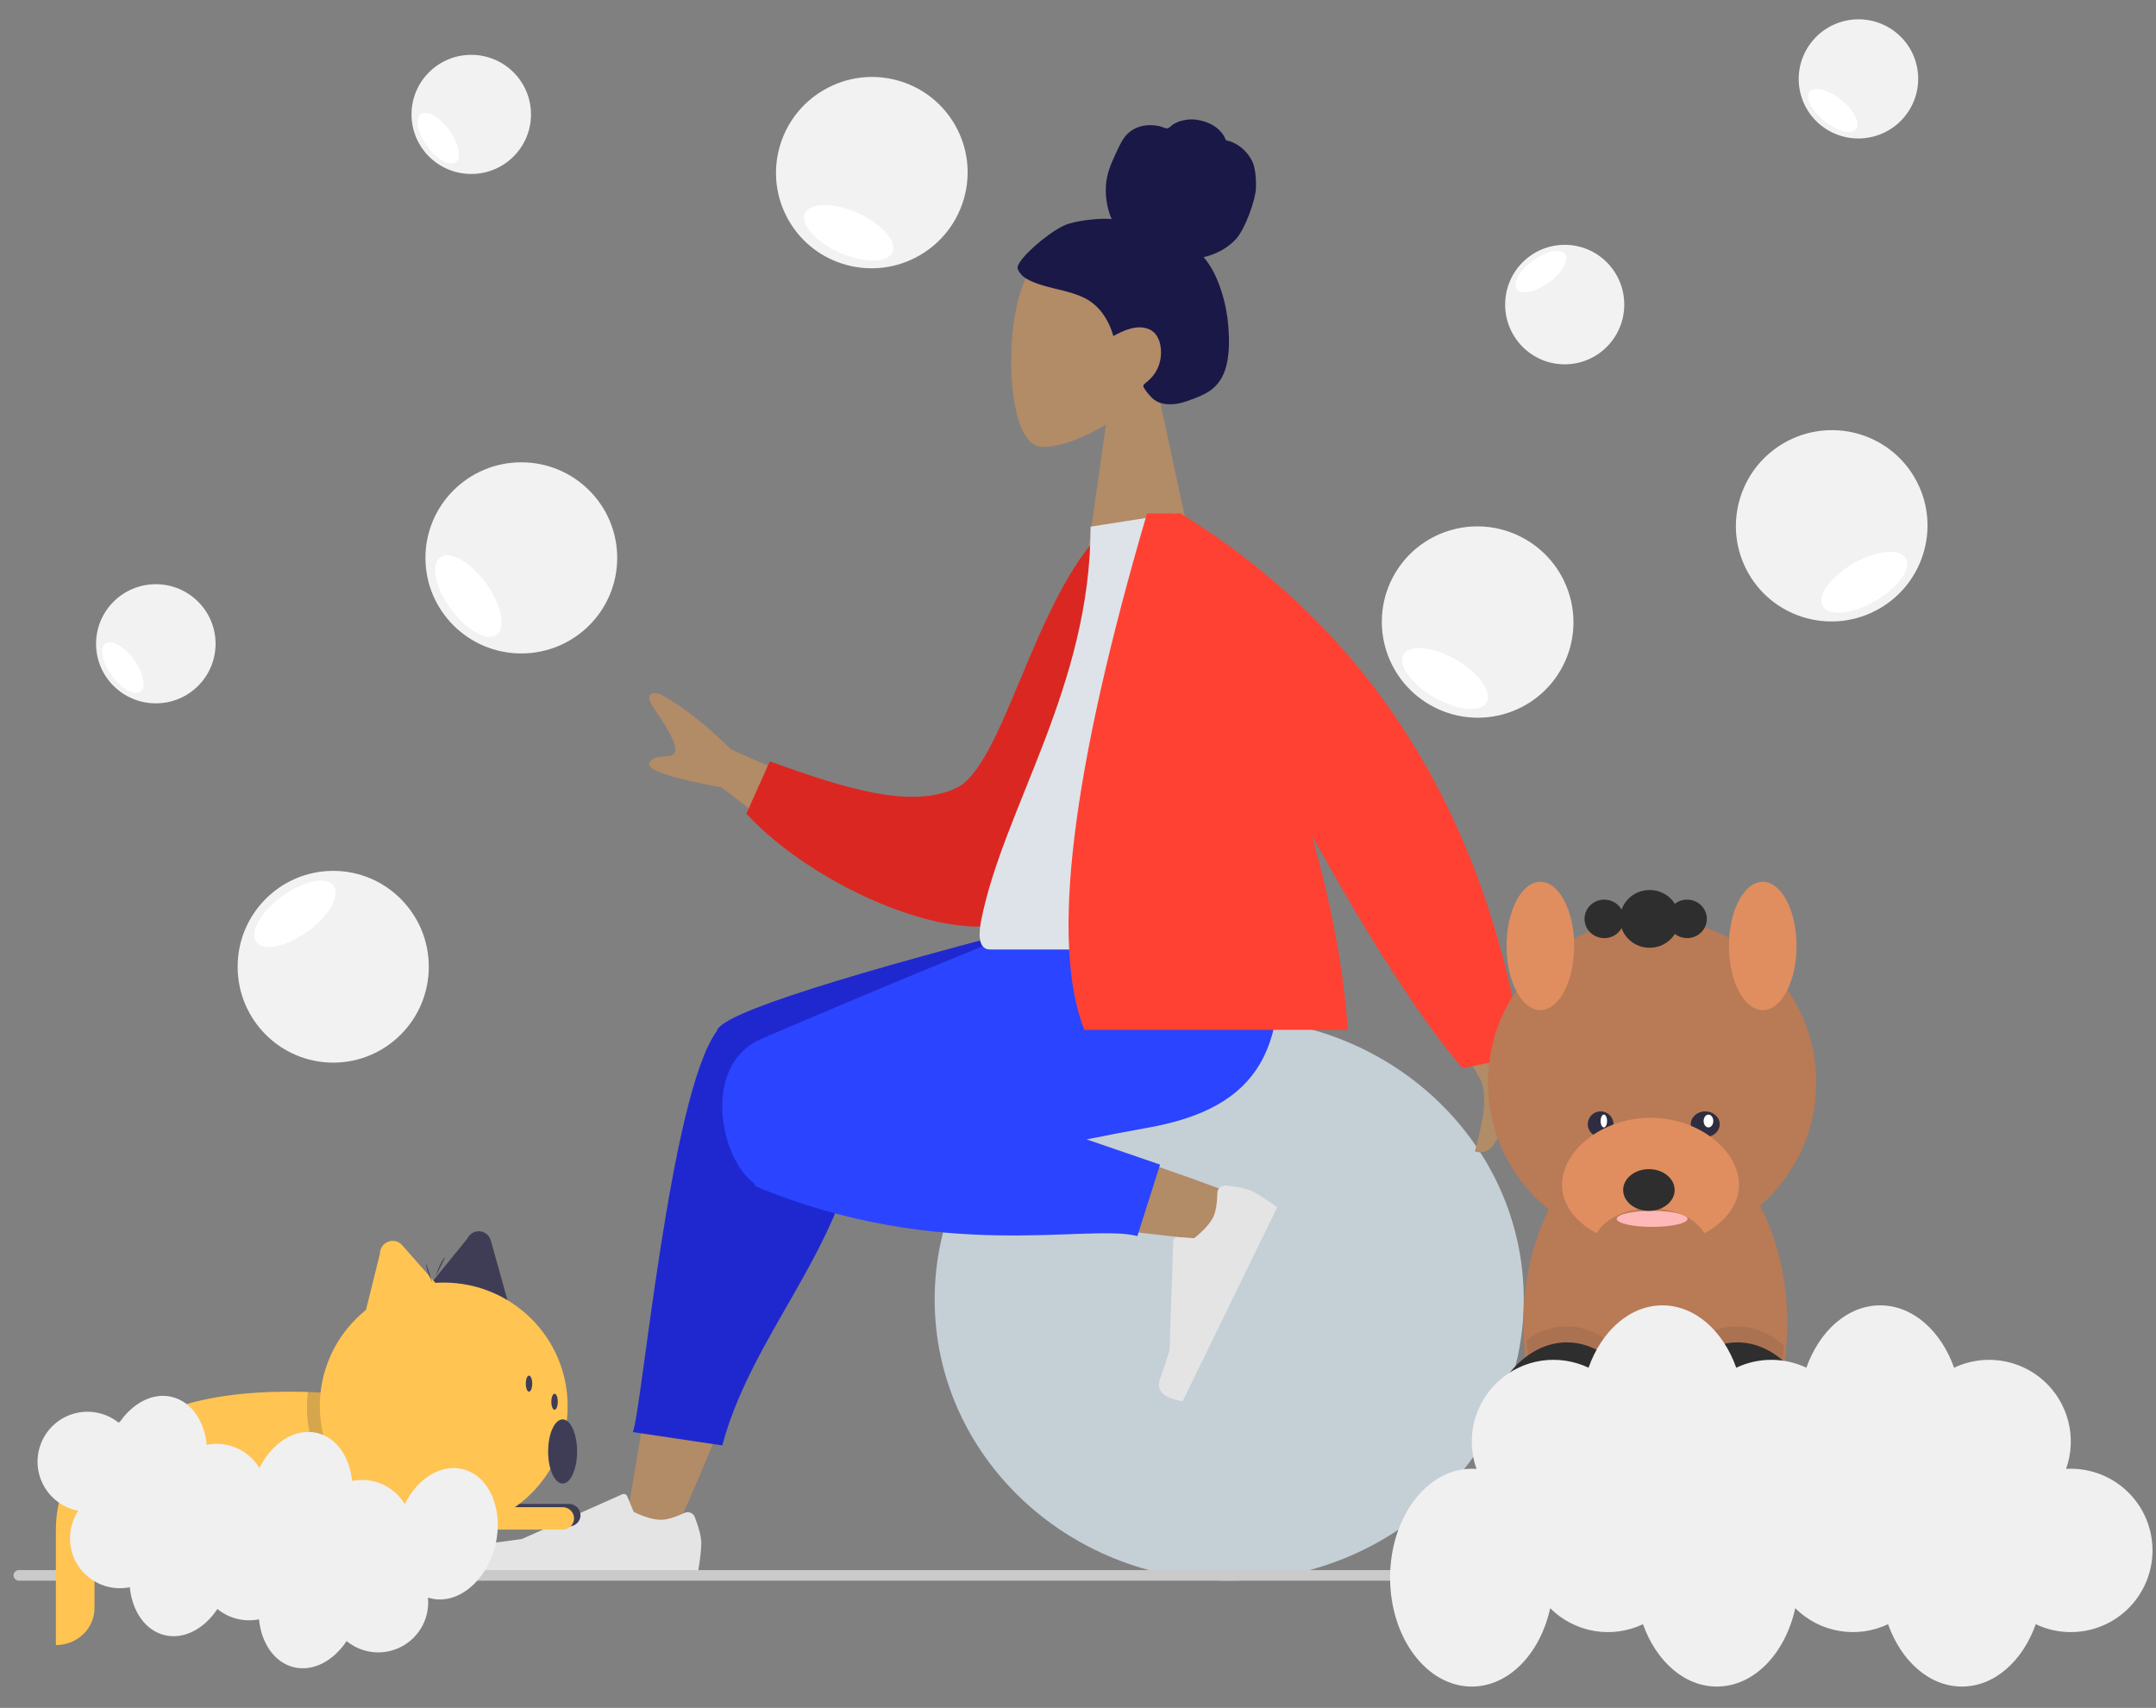
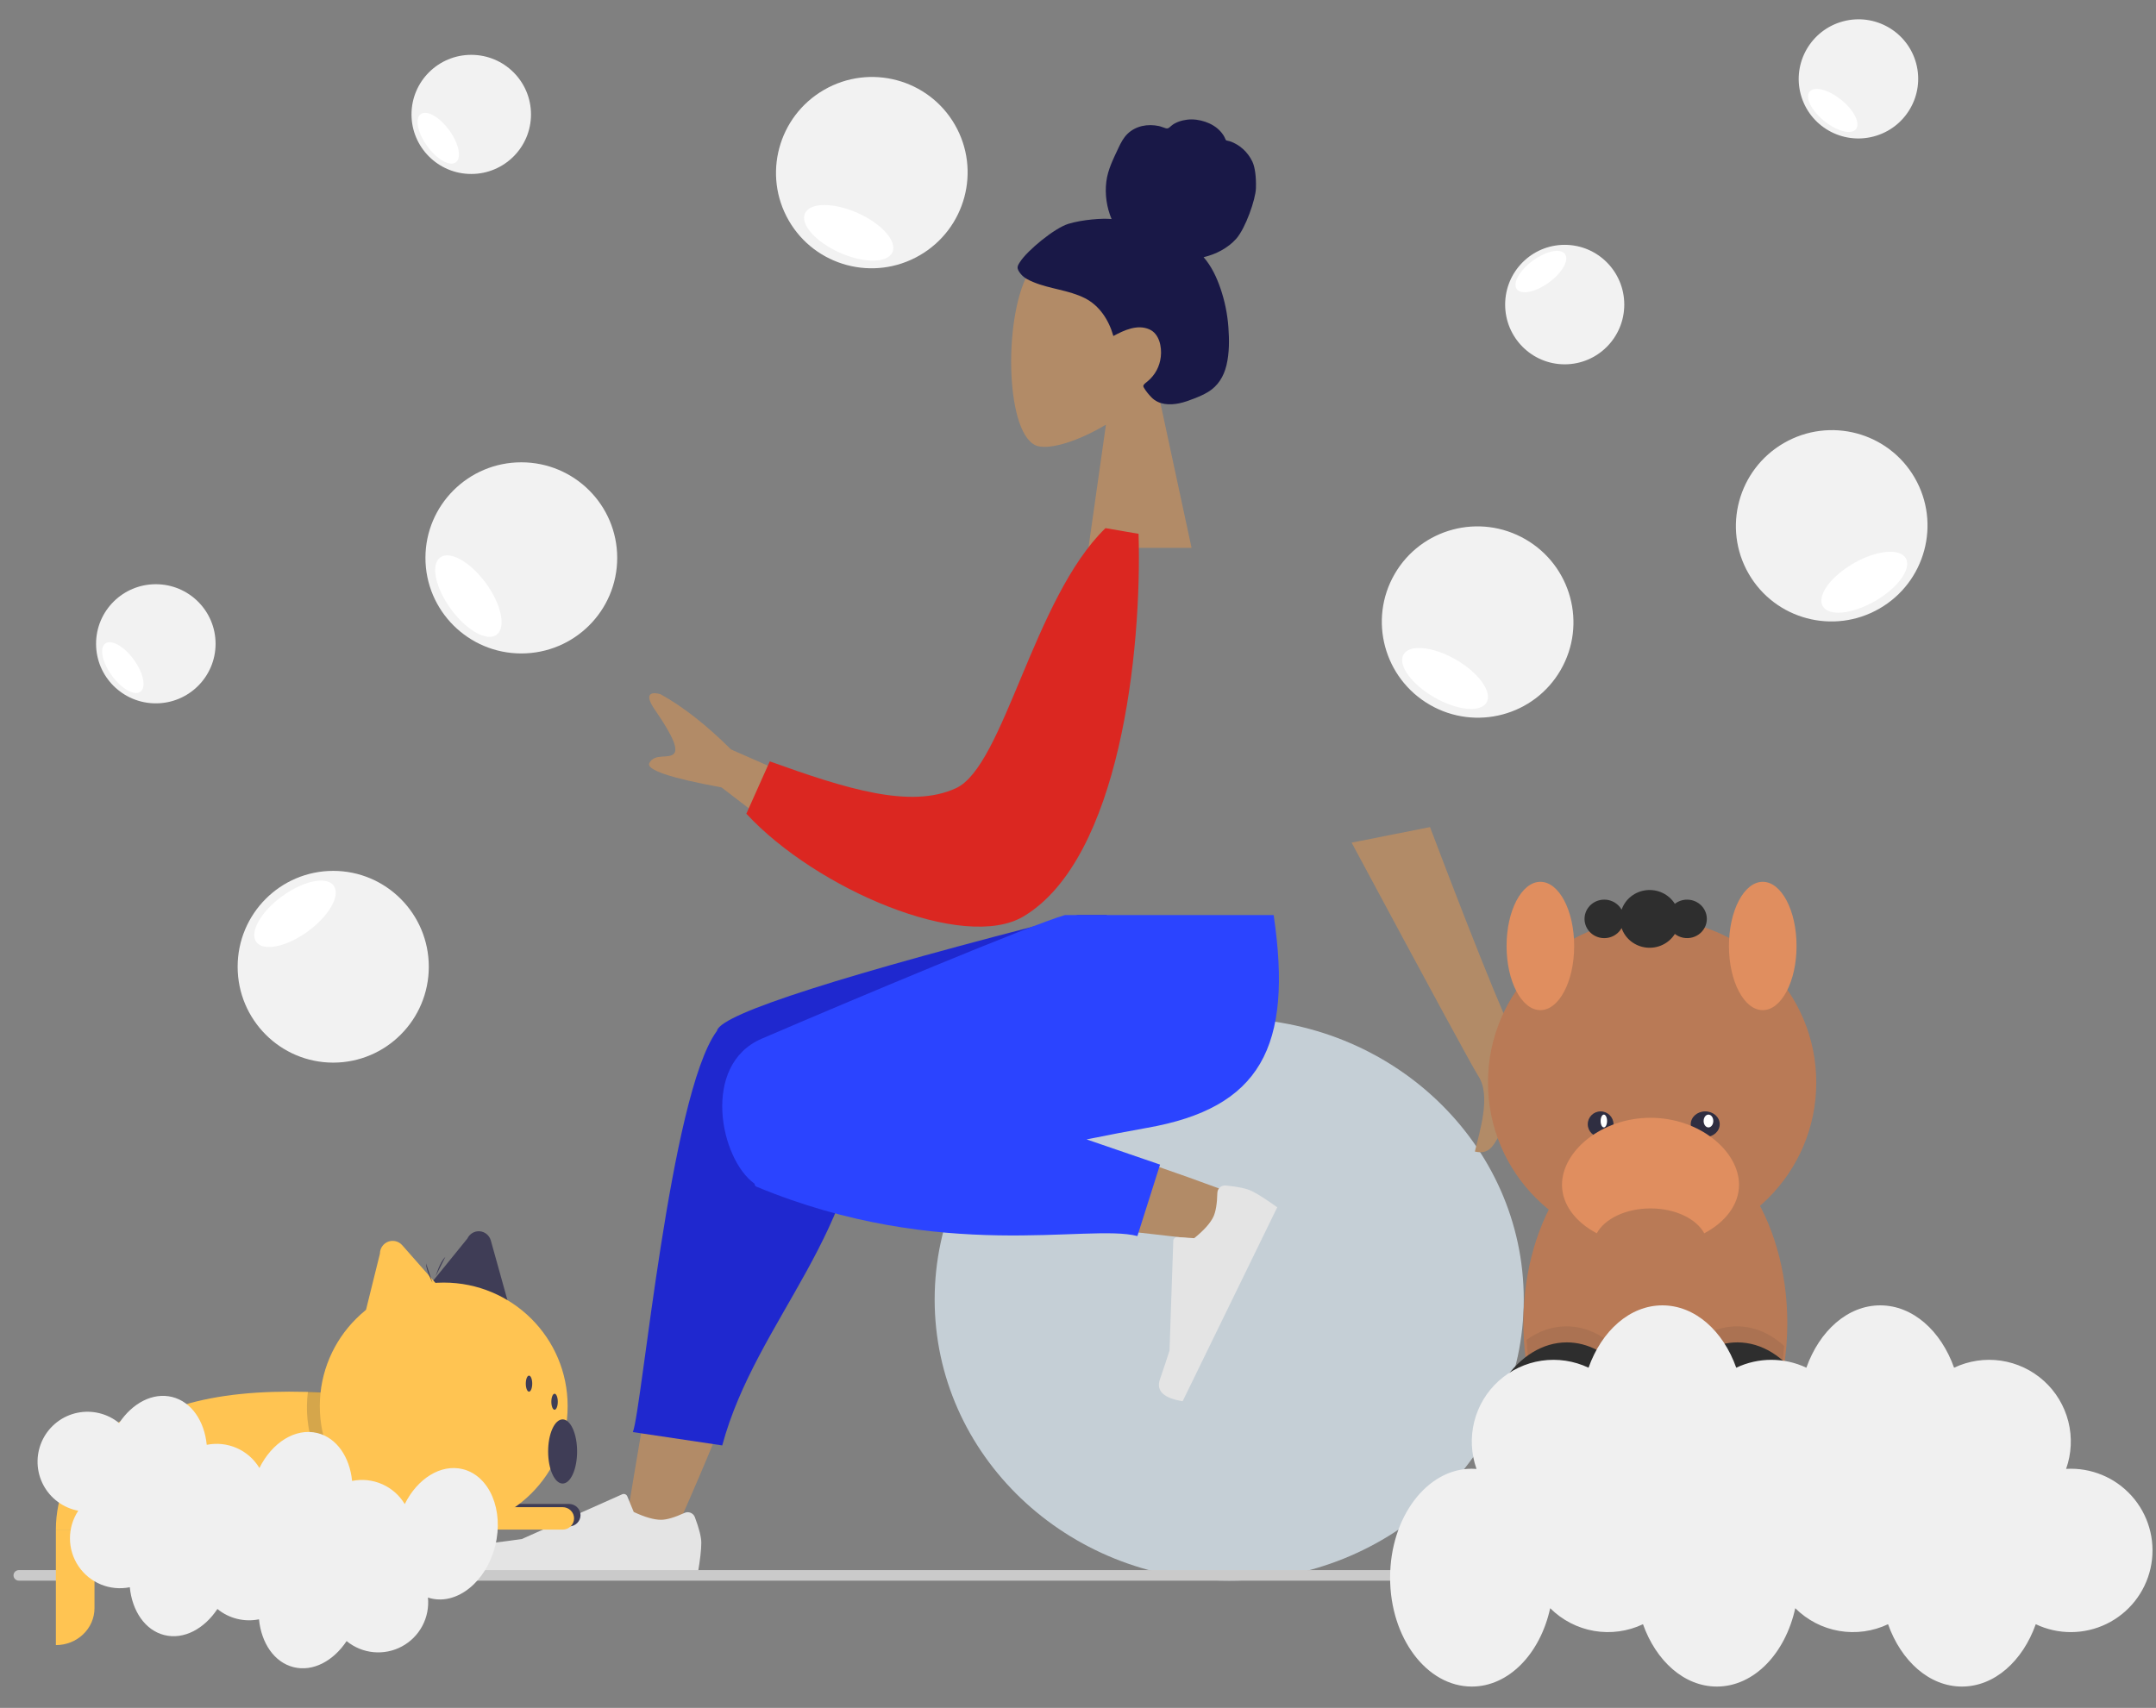
<svg xmlns="http://www.w3.org/2000/svg" width="183" height="145" viewBox="0 0 183 145" fill="none">
  <rect x="0" y="0" width="183" height="145" fill="#808080" stroke="none" />
  <g clip-path="url(#clip0_2219_964)">
    <path fill-rule="evenodd" clip-rule="evenodd" d="M98.126 32.504C99.806 30.537 100.943 28.126 100.753 25.424C100.206 17.64 89.345 19.352 87.233 23.281C85.12 27.21 85.371 37.176 88.102 37.878C89.19 38.158 91.51 37.472 93.871 36.052L92.389 46.512H101.139L98.126 32.504Z" fill="#B28B67" />
    <path fill-rule="evenodd" clip-rule="evenodd" d="M90.689 19.002C91.885 18.638 93.62 18.515 94.35 18.598C93.935 17.606 93.77 16.5 93.904 15.423C94.035 14.376 94.504 13.485 94.937 12.551C95.137 12.121 95.363 11.693 95.701 11.364C96.045 11.028 96.48 10.807 96.937 10.701C97.404 10.593 97.892 10.602 98.36 10.7C98.567 10.744 98.753 10.838 98.956 10.891C99.164 10.944 99.264 10.815 99.415 10.684C99.779 10.37 100.312 10.215 100.772 10.159C101.288 10.097 101.824 10.175 102.316 10.344C102.795 10.509 103.255 10.776 103.602 11.166C103.756 11.339 103.896 11.537 103.987 11.755C104.024 11.845 104.03 11.898 104.12 11.93C104.203 11.961 104.299 11.962 104.385 11.991C105.211 12.27 105.917 12.906 106.302 13.724C106.526 14.201 106.632 15.041 106.603 15.982C106.574 16.924 105.722 19.38 104.925 20.276C104.214 21.075 103.169 21.603 102.16 21.834C102.83 22.598 103.275 23.552 103.605 24.523C103.963 25.577 104.185 26.672 104.266 27.788C104.344 28.849 104.351 29.97 104.102 31.008C103.869 31.979 103.371 32.775 102.538 33.28C102.157 33.511 101.747 33.685 101.335 33.844C100.928 34 100.52 34.153 100.095 34.24C99.289 34.407 98.36 34.378 97.739 33.738C97.515 33.507 97.269 33.217 97.106 32.935C97.047 32.834 97.012 32.768 97.083 32.669C97.169 32.55 97.307 32.459 97.417 32.366C98.043 31.837 98.43 31.131 98.528 30.291C98.627 29.439 98.397 28.339 97.567 27.967C96.542 27.508 95.413 28.035 94.502 28.526C94.115 27.163 93.32 25.936 92.074 25.31C90.695 24.618 89.114 24.538 87.697 23.944C87.327 23.789 86.951 23.614 86.68 23.299C86.566 23.167 86.433 22.996 86.387 22.822C86.328 22.593 86.476 22.401 86.59 22.223C87.196 21.277 89.493 19.366 90.689 19.002Z" fill="#191847" />
  </g>
  <path d="M104.334 134.199C90.526 134.199 79.333 123.512 79.333 110.329C79.333 97.145 90.526 86.458 104.334 86.458C118.142 86.458 129.336 97.145 129.336 110.329C129.336 123.512 118.142 134.199 104.334 134.199Z" fill="#C5CFD6" />
  <path fill-rule="evenodd" clip-rule="evenodd" d="M57.088 130.516C61.248 121.306 64.257 113.287 65.465 109.056C67.533 101.811 69.106 95.436 69.503 93.055C70.451 87.378 62.21 87.047 61.121 89.869C59.472 94.139 56.593 108.17 53.135 129.362L57.088 130.516ZM105.345 101.613C101.528 100.104 88.161 95.381 81.714 94.045C79.861 93.661 78.066 93.305 76.377 92.982C71.36 92.024 68.76 101.078 73.593 101.774C85.628 103.507 102.691 105.296 104.151 105.497C106.197 105.778 107.744 102.561 105.345 101.613Z" fill="#B28B67" />
  <path fill-rule="evenodd" clip-rule="evenodd" d="M73.298 90.491L93.944 79.978V77.689H91.489C71.514 82.78 61.307 86.043 60.868 87.477C60.863 87.493 60.859 87.508 60.855 87.524C60.845 87.537 60.835 87.55 60.825 87.563C56.867 93.009 54.496 119.593 53.718 121.584L61.303 122.716C64.205 111.954 73.489 104.456 73.242 91.567C73.308 91.188 73.325 90.83 73.298 90.491Z" fill="#1F28CF" />
  <path fill-rule="evenodd" clip-rule="evenodd" d="M92.228 96.734C94.118 96.356 95.857 96.018 97.346 95.757C106.961 94.07 109.765 88.922 108.107 77.689H90.391C87.497 78.521 72.457 84.829 64.654 88.185C59.489 90.406 61.117 98.411 64.042 100.494C64.058 100.622 64.111 100.709 64.204 100.748C79.938 107.27 92.384 103.848 96.541 104.941L98.465 98.874L92.228 96.734Z" fill="#2B44FF" />
  <path fill-rule="evenodd" clip-rule="evenodd" d="M104.039 100.649C105.07 100.747 105.802 100.902 106.234 101.113C106.761 101.37 107.486 101.833 108.41 102.501C108.112 103.111 105.437 108.599 100.383 118.964C98.76 118.702 98.117 118.082 98.454 117.106C98.79 116.129 99.062 115.314 99.268 114.66L99.588 105.343C99.595 105.164 99.745 105.024 99.924 105.03C99.927 105.03 99.93 105.03 99.933 105.03L101.366 105.121C102.18 104.461 102.717 103.865 102.978 103.332C103.189 102.898 103.306 102.214 103.328 101.28L103.328 101.28C103.337 100.921 103.634 100.637 103.993 100.646C104.008 100.646 104.024 100.647 104.039 100.649Z" fill="#E4E4E4" />
  <path fill-rule="evenodd" clip-rule="evenodd" d="M58.981 128.808C59.344 129.778 59.526 130.504 59.526 130.986C59.526 131.571 59.428 132.426 59.233 133.549C58.554 133.549 52.45 133.549 40.92 133.549C40.444 131.976 40.719 131.126 41.744 131.001C42.769 130.875 43.621 130.762 44.299 130.661L52.811 126.865C52.975 126.792 53.167 126.866 53.24 127.03C53.241 127.033 53.242 127.035 53.244 127.038L53.791 128.366C54.74 128.809 55.511 129.03 56.105 129.03C56.587 129.03 57.253 128.835 58.102 128.446L58.102 128.446C58.428 128.296 58.814 128.44 58.963 128.766C58.97 128.78 58.976 128.794 58.981 128.808Z" fill="#E4E4E4" />
  <path fill-rule="evenodd" clip-rule="evenodd" d="M73.813 68.796L62.048 63.628C59.987 61.574 57.997 60.013 56.077 58.944C55.503 58.762 54.523 58.707 55.569 60.235C56.615 61.763 57.647 63.418 57.229 63.953C56.811 64.489 55.6 63.898 55.122 64.769C54.803 65.35 56.844 66.044 61.245 66.853L70.056 73.61L73.813 68.796ZM121.378 70.22L114.725 71.54C121.416 84.013 125.005 90.624 125.49 91.372C126.583 93.056 125.563 96.142 125.187 97.767C127.549 98.317 126.617 94.761 129.607 95.503C132.335 96.181 134.648 97.92 137.193 95.575C137.505 95.286 137.734 94.385 136.668 93.923C134.011 92.771 130.086 90.614 129.449 89.777C128.581 88.635 125.891 82.116 121.378 70.22Z" fill="#B28B67" />
  <path fill-rule="evenodd" clip-rule="evenodd" d="M96.641 45.321L93.833 44.839C87.718 50.772 85.222 65.028 81.147 66.915C77.293 68.698 71.831 66.972 65.338 64.641L63.35 69.085C69.249 75.468 81.817 80.861 86.911 77.783C95.056 72.86 96.936 55.279 96.641 45.321Z" fill="#DB2721" />
-   <path fill-rule="evenodd" clip-rule="evenodd" d="M108.881 80.612C97.623 80.612 89.342 80.612 84.038 80.612C82.903 80.612 83.117 78.973 83.281 78.145C85.175 68.597 92.568 58.305 92.568 44.713L99.734 43.589C105.661 53.123 107.71 64.863 108.881 80.612Z" fill="#DDE3E9" />
-   <path fill-rule="evenodd" clip-rule="evenodd" d="M111.358 70.945C116.422 80.082 120.679 86.661 124.129 90.68L129.336 89.66C125.982 68.853 116.268 53.496 100.195 43.589H98.902L97.358 43.589C90.925 65.523 89.151 80.137 92.037 87.433H114.4C114.046 82.094 112.912 76.449 111.358 70.945H111.358Z" fill="#FF4133" />
  <path d="M176.852 134.199H1.607C1.485 134.199 1.368 134.152 1.282 134.068C1.196 133.983 1.147 133.869 1.147 133.75C1.147 133.631 1.196 133.516 1.282 133.432C1.368 133.348 1.485 133.3 1.607 133.3H176.852C176.974 133.3 177.091 133.348 177.177 133.432C177.263 133.516 177.312 133.631 177.312 133.75C177.312 133.869 177.263 133.983 177.177 134.068C177.091 134.152 176.974 134.199 176.852 134.199Z" fill="#CACACA" />
  <path d="M37.526 119.313V129.864H4.743C4.743 127.066 5.874 124.382 7.886 122.404C9.899 120.425 12.629 119.313 15.476 119.313C18.55 118.371 22.104 118.071 25.959 118.17C29.597 118.261 33.503 118.709 37.526 119.313Z" fill="#FFC452" />
  <path d="M32.882 127.685H48.298C48.557 127.685 48.805 127.786 48.988 127.965C49.171 128.143 49.274 128.386 49.274 128.639C49.274 128.892 49.171 129.134 48.988 129.313C48.805 129.492 48.557 129.592 48.298 129.592H32.882V127.685Z" fill="#3F3D56" />
  <path d="M35.614 110.153L39.675 105.148C39.768 104.949 39.919 104.784 40.107 104.675C40.295 104.566 40.511 104.518 40.727 104.536C40.943 104.555 41.148 104.64 41.315 104.781C41.482 104.921 41.603 105.109 41.662 105.321L43.263 111.07L35.614 110.153Z" fill="#3F3D56" />
  <path d="M30.696 112.704L32.249 106.429C32.249 106.21 32.316 105.996 32.441 105.816C32.565 105.635 32.742 105.497 32.947 105.419C33.151 105.342 33.375 105.329 33.588 105.381C33.801 105.434 33.992 105.55 34.137 105.715L38.073 110.179L30.696 112.704Z" fill="#FFC452" />
  <path d="M4.743 129.864H8.021V136.532C8.021 136.945 7.936 137.353 7.771 137.733C7.607 138.114 7.365 138.46 7.061 138.751C6.756 139.043 6.395 139.274 5.997 139.432C5.599 139.589 5.173 139.67 4.743 139.67V129.864Z" fill="#FFC452" />
  <path d="M32.335 127.958H47.752C48.01 127.958 48.258 128.058 48.441 128.237C48.624 128.416 48.727 128.658 48.727 128.911C48.727 129.164 48.624 129.406 48.441 129.585C48.258 129.764 48.01 129.864 47.752 129.864H32.335V127.958Z" fill="#FFC452" />
  <path opacity="0.2" d="M37.526 119.297V129.806C35.967 129.972 34.39 129.782 32.915 129.251C31.439 128.72 30.103 127.861 29.007 126.739C27.911 125.618 27.084 124.262 26.587 122.775C26.09 121.288 25.936 119.707 26.138 118.152C29.72 118.243 33.565 118.692 37.526 119.297Z" fill="#2E2E2E" />
  <path d="M37.663 129.864C43.471 129.864 48.181 125.169 48.181 119.377C48.181 113.586 43.471 108.891 37.663 108.891C31.854 108.891 27.145 113.586 27.145 119.377C27.145 125.169 31.854 129.864 37.663 129.864Z" fill="#FFC452" />
  <path d="M47.755 125.953C48.434 125.953 48.984 124.734 48.984 123.23C48.984 121.725 48.434 120.506 47.755 120.506C47.076 120.506 46.525 121.725 46.525 123.23C46.525 124.734 47.076 125.953 47.755 125.953Z" fill="#3F3D56" />
  <path d="M44.902 118.152C45.053 118.152 45.175 117.847 45.175 117.471C45.175 117.095 45.053 116.79 44.902 116.79C44.751 116.79 44.629 117.095 44.629 117.471C44.629 117.847 44.751 118.152 44.902 118.152Z" fill="#3F3D56" />
  <path d="M47.072 119.689C47.222 119.689 47.345 119.384 47.345 119.008C47.345 118.632 47.222 118.327 47.072 118.327C46.921 118.327 46.798 118.632 46.798 119.008C46.798 119.384 46.921 119.689 47.072 119.689Z" fill="#3F3D56" />
  <path d="M36.707 108.891C36.707 108.891 36.16 107.875 36.16 107.256L36.707 108.891Z" fill="#3F3D56" />
  <path d="M36.98 108.346C36.98 108.346 37.322 107.165 37.8 106.712L36.98 108.346Z" fill="#3F3D56" />
  <path d="M151.706 112.334C151.706 112.983 151.68 113.621 151.628 114.25C151.621 114.352 151.613 114.455 151.602 114.557C150.882 122.301 146.443 128.319 140.996 128.661H140.994C140.934 128.666 140.874 128.669 140.813 128.671C140.71 128.676 140.608 128.677 140.505 128.677C140.14 128.678 139.776 128.652 139.416 128.6C139.395 128.597 139.374 128.594 139.354 128.59C134.058 127.802 129.853 121.632 129.355 113.886C129.352 113.833 129.349 113.779 129.347 113.725C129.318 113.266 129.303 112.802 129.304 112.334C129.304 103.308 134.318 95.991 140.505 95.991C146.691 95.991 151.706 103.308 151.706 112.334Z" fill="#B97A56" />
  <path d="M140.231 105.797C147.926 105.797 154.164 99.577 154.164 91.905C154.164 84.233 147.926 78.013 140.231 78.013C132.536 78.013 126.298 84.233 126.298 91.905C126.298 99.577 132.536 105.797 140.231 105.797Z" fill="#B97A56" />
-   <path d="M140.232 104.162C141.891 104.162 143.237 103.858 143.237 103.481C143.237 103.105 141.891 102.8 140.232 102.8C138.572 102.8 137.227 103.105 137.227 103.481C137.227 103.858 138.572 104.162 140.232 104.162Z" fill="#FFB8B8" />
  <path d="M135.86 96.536C136.464 96.536 136.953 96.048 136.953 95.446C136.953 94.844 136.464 94.357 135.86 94.357C135.257 94.357 134.768 94.844 134.768 95.446C134.768 96.048 135.257 96.536 135.86 96.536Z" fill="#2F2E41" />
  <path d="M144.739 96.536C145.418 96.536 145.969 96.048 145.969 95.446C145.969 94.844 145.418 94.357 144.739 94.357C144.06 94.357 143.51 94.844 143.51 95.446C143.51 96.048 144.06 96.536 144.739 96.536Z" fill="#2F2E41" />
  <path opacity="0.1" d="M140.504 123.379C140.506 124.146 140.448 124.912 140.333 125.671C140.181 126.699 139.912 127.708 139.531 128.677C134.263 127.886 130.081 121.69 129.585 113.913C129.582 113.859 129.578 113.805 129.577 113.751C130.595 113.019 131.745 112.606 132.962 112.606C136.577 112.606 139.598 116.239 140.333 121.088C140.448 121.846 140.506 122.612 140.504 123.379Z" fill="#2E2E2E" />
  <path d="M140.505 124.864C140.506 125.64 140.449 126.415 140.334 127.183C139.764 130.996 137.817 134.067 135.285 135.242C134.805 135.467 134.294 135.622 133.769 135.701C133.512 135.74 133.252 135.76 132.992 135.759C132.257 135.758 131.53 135.606 130.858 135.312C130.317 135.079 129.812 134.771 129.357 134.399C127.045 132.543 125.479 128.968 125.479 124.864C125.479 118.846 128.843 113.968 132.992 113.968C136.593 113.968 139.602 117.642 140.334 122.547C140.449 123.314 140.506 124.088 140.505 124.864Z" fill="#2E2E2E" />
  <path opacity="0.1" d="M151.432 114.27C151.425 114.373 151.417 114.475 151.407 114.577C150.697 122.319 146.321 128.335 140.952 128.677H140.95C140.558 127.69 140.283 126.663 140.128 125.614C139.901 124.101 139.901 122.564 140.128 121.051C140.857 116.223 143.85 112.606 147.432 112.606C148.903 112.606 150.275 113.216 151.432 114.27Z" fill="#2E2E2E" />
  <path d="M154.984 124.864C154.984 129.375 153.094 133.245 150.401 134.9C149.95 135.18 149.463 135.398 148.953 135.547C147.996 135.827 146.978 135.83 146.02 135.555C145.446 135.39 144.901 135.14 144.403 134.813C142.253 133.417 140.639 130.598 140.129 127.183C139.901 125.646 139.901 124.084 140.129 122.547C140.861 117.642 143.87 113.968 147.471 113.968C151.62 113.968 154.984 118.846 154.984 124.864Z" fill="#2E2E2E" />
  <path d="M140.095 94.901C135.946 94.901 132.582 97.724 132.582 100.588C132.582 102.268 133.74 103.76 135.533 104.707C136.201 103.477 137.991 102.595 140.095 102.595C142.199 102.595 143.989 103.477 144.656 104.707C146.45 103.76 147.608 102.268 147.608 100.588C147.608 97.724 144.244 94.901 140.095 94.901Z" fill="#E08E5F" />
-   <path d="M139.959 102.801C141.166 102.801 142.144 102.008 142.144 101.03C142.144 100.052 141.166 99.26 139.959 99.26C138.751 99.26 137.773 100.052 137.773 101.03C137.773 102.008 138.751 102.801 139.959 102.801Z" fill="#2E2E2E" />
  <path d="M130.746 85.761C132.33 85.761 133.615 83.322 133.615 80.313C133.615 77.305 132.33 74.866 130.746 74.866C129.162 74.866 127.877 77.305 127.877 80.313C127.877 83.322 129.162 85.761 130.746 85.761Z" fill="#E08E5F" />
  <path d="M149.621 85.761C151.205 85.761 152.49 83.322 152.49 80.313C152.49 77.305 151.205 74.866 149.621 74.866C148.037 74.866 146.752 77.305 146.752 80.313C146.752 83.322 148.037 85.761 149.621 85.761Z" fill="#E08E5F" />
  <path d="M143.201 76.379C142.823 76.379 142.455 76.504 142.16 76.735C141.911 76.337 141.551 76.016 141.121 75.811C140.692 75.606 140.212 75.525 139.737 75.577C139.262 75.63 138.813 75.813 138.441 76.107C138.07 76.4 137.792 76.791 137.64 77.233C137.462 76.914 137.181 76.661 136.839 76.516C136.498 76.37 136.117 76.34 135.756 76.429C135.395 76.519 135.075 76.723 134.847 77.01C134.618 77.297 134.494 77.65 134.494 78.013C134.494 78.377 134.618 78.73 134.847 79.017C135.075 79.303 135.395 79.508 135.756 79.597C136.117 79.687 136.498 79.656 136.839 79.511C137.181 79.365 137.462 79.113 137.64 78.793C137.792 79.236 138.07 79.627 138.441 79.92C138.813 80.213 139.262 80.397 139.737 80.449C140.212 80.502 140.692 80.421 141.121 80.216C141.551 80.01 141.911 79.69 142.16 79.292C142.369 79.454 142.615 79.565 142.877 79.616C143.139 79.666 143.41 79.655 143.667 79.582C143.924 79.51 144.159 79.378 144.353 79.199C144.547 79.02 144.694 78.797 144.782 78.551C144.87 78.305 144.897 78.042 144.859 77.783C144.821 77.525 144.721 77.279 144.566 77.067C144.411 76.854 144.207 76.681 143.969 76.561C143.732 76.441 143.468 76.379 143.201 76.379Z" fill="#2E2E2E" />
  <path d="M130.943 128.95V135.215C130.353 134.982 129.801 134.675 129.304 134.304L130.943 128.95Z" fill="#2F2E41" />
  <path d="M135.041 135.029C134.608 135.254 134.148 135.408 133.675 135.487L134.395 129.767L135.041 135.029Z" fill="#2F2E41" />
  <path d="M146.242 128.95V135.487C145.661 135.322 145.108 135.071 144.603 134.743L146.242 128.95Z" fill="#2F2E41" />
-   <path d="M150.339 134.825C149.914 135.112 149.454 135.335 148.973 135.487L149.706 129.767L150.339 134.825Z" fill="#2F2E41" />
  <path d="M136.134 95.718C136.284 95.718 136.407 95.475 136.407 95.174C136.407 94.873 136.284 94.629 136.134 94.629C135.983 94.629 135.86 94.873 135.86 95.174C135.86 95.475 135.983 95.718 136.134 95.718Z" fill="white" />
  <path d="M145.013 95.718C145.239 95.718 145.423 95.475 145.423 95.174C145.423 94.873 145.239 94.629 145.013 94.629C144.786 94.629 144.603 94.873 144.603 95.174C144.603 95.475 144.786 95.718 145.013 95.718Z" fill="white" />
  <path d="M162.522 40.57C160.281 36.689 155.31 35.365 151.417 37.613C147.525 39.861 146.186 44.829 148.426 48.71C150.666 52.591 155.637 53.915 159.53 51.667C163.422 49.419 164.762 44.451 162.522 40.57Z" fill="#F2F2F2" />
  <path d="M161.763 47.396C161.254 46.514 159.263 46.71 157.317 47.834C155.371 48.958 154.206 50.584 154.715 51.466C155.224 52.348 157.214 52.152 159.161 51.028C161.107 49.904 162.272 48.278 161.763 47.396Z" fill="white" />
  <path d="M28.284 90.217C32.764 90.217 36.396 86.573 36.396 82.077C36.396 77.581 32.764 73.937 28.284 73.937C23.803 73.937 20.171 77.581 20.171 82.077C20.171 86.573 23.803 90.217 28.284 90.217Z" fill="#F2F2F2" />
  <path d="M26.121 79.081C27.935 77.762 28.922 76.022 28.324 75.195C27.727 74.367 25.772 74.766 23.958 76.084C22.144 77.403 21.157 79.143 21.754 79.97C22.352 80.797 24.307 80.399 26.121 79.081Z" fill="white" />
  <path d="M45.071 9.713C45.071 6.92 42.8 4.656 39.999 4.656C37.198 4.656 34.928 6.92 34.928 9.713C34.928 12.506 37.198 14.77 39.999 14.77C42.8 14.77 45.071 12.506 45.071 9.713Z" fill="#F2F2F2" />
  <path d="M38.133 11.061C37.311 9.93 36.227 9.316 35.712 9.688C35.196 10.06 35.444 11.279 36.266 12.41C37.087 13.54 38.171 14.155 38.687 13.783C39.203 13.411 38.954 12.192 38.133 11.061Z" fill="white" />
  <path d="M162.643 5.384C161.92 2.687 159.141 1.088 156.436 1.813C153.73 2.538 152.123 5.313 152.845 8.01C153.568 10.708 156.347 12.307 159.053 11.582C161.758 10.857 163.366 8.082 162.643 5.384Z" fill="#F2F2F2" />
  <path d="M156.29 8.483C155.204 7.603 153.998 7.29 153.596 7.783C153.194 8.276 153.749 9.389 154.835 10.269C155.922 11.148 157.128 11.462 157.529 10.969C157.931 10.475 157.376 9.363 156.29 8.483Z" fill="white" />
  <path d="M132.469 56.881C134.709 53.001 133.37 48.032 129.477 45.784C125.585 43.536 120.613 44.86 118.373 48.741C116.133 52.622 117.472 57.591 121.365 59.839C125.257 62.086 130.229 60.762 132.469 56.881Z" fill="#F2F2F2" />
  <path d="M126.18 59.638C126.689 58.755 125.524 57.129 123.578 56.005C121.631 54.882 119.641 54.685 119.132 55.568C118.623 56.45 119.788 58.076 121.734 59.2C123.68 60.324 125.671 60.52 126.18 59.638Z" fill="white" />
  <path d="M52.388 47.364C52.388 42.882 48.744 39.25 44.25 39.25C39.755 39.25 36.111 42.882 36.111 47.364C36.111 51.845 39.755 55.478 44.25 55.478C48.744 55.478 52.388 51.845 52.388 47.364Z" fill="#F2F2F2" />
  <path d="M81.047 10.586C78.807 6.705 73.835 5.381 69.943 7.629C66.05 9.877 64.711 14.845 66.951 18.726C69.191 22.607 74.163 23.931 78.055 21.683C81.948 19.435 83.287 14.467 81.047 10.586Z" fill="#F2F2F2" />
  <path d="M41.254 49.527C39.935 47.713 38.196 46.726 37.369 47.323C36.541 47.921 36.94 49.876 38.258 51.691C39.576 53.505 41.316 54.492 42.143 53.895C42.97 53.297 42.572 51.342 41.254 49.527Z" fill="white" />
  <path d="M72.794 18.081C70.745 17.169 68.745 17.184 68.328 18.115C67.91 19.046 69.232 20.541 71.281 21.453C73.33 22.365 75.329 22.35 75.747 21.419C76.165 20.487 74.843 18.993 72.794 18.081Z" fill="white" />
  <path d="M18.298 54.657C18.298 51.864 16.027 49.6 13.226 49.6C10.425 49.6 8.154 51.864 8.154 54.657C8.154 57.45 10.425 59.714 13.226 59.714C16.027 59.714 18.298 57.45 18.298 54.657Z" fill="#F2F2F2" />
  <path d="M11.359 56.005C10.538 54.874 9.454 54.26 8.938 54.632C8.423 55.004 8.671 56.223 9.492 57.354C10.314 58.485 11.398 59.099 11.914 58.727C12.429 58.355 12.181 57.136 11.359 56.005Z" fill="white" />
  <path d="M132.811 30.931C135.604 30.931 137.867 28.66 137.867 25.859C137.867 23.057 135.604 20.786 132.811 20.786C130.019 20.786 127.756 23.057 127.756 25.859C127.756 28.66 130.019 30.931 132.811 30.931Z" fill="#F2F2F2" />
  <path d="M131.463 23.991C132.594 23.17 133.208 22.085 132.836 21.57C132.464 21.054 131.246 21.302 130.115 22.124C128.984 22.946 128.37 24.03 128.742 24.546C129.114 25.061 130.332 24.813 131.463 23.991Z" fill="white" />
  <path d="M175.77 124.695C175.636 124.695 175.503 124.7 175.37 124.708C175.829 123.415 175.895 122.016 175.559 120.686C175.223 119.357 174.501 118.156 173.483 117.237C172.465 116.318 171.198 115.721 169.842 115.522C168.485 115.323 167.1 115.531 165.861 116.119C164.75 112.99 162.361 110.825 159.592 110.825C156.824 110.825 154.435 112.99 153.323 116.119C152.393 115.678 151.377 115.449 150.347 115.449C149.318 115.449 148.301 115.678 147.371 116.119C146.26 112.99 143.871 110.825 141.103 110.825C138.334 110.825 135.945 112.99 134.834 116.119C133.595 115.531 132.209 115.323 130.852 115.522C129.495 115.721 128.228 116.319 127.21 117.239C126.192 118.158 125.47 119.359 125.135 120.69C124.799 122.02 124.866 123.42 125.326 124.712C125.193 124.702 125.059 124.695 124.924 124.695C121.095 124.695 117.991 128.835 117.991 133.942C117.991 139.049 121.095 143.189 124.924 143.189C128.078 143.189 130.738 140.38 131.579 136.536C132.592 137.548 133.892 138.221 135.302 138.465C136.713 138.708 138.164 138.509 139.456 137.895C140.568 141.024 142.956 143.189 145.725 143.189C148.879 143.189 151.539 140.38 152.38 136.536C153.393 137.548 154.693 138.221 156.103 138.465C157.513 138.708 158.964 138.509 160.257 137.895C161.368 141.024 163.757 143.189 166.526 143.189C169.294 143.189 171.683 141.024 172.794 137.895C173.734 138.342 174.762 138.571 175.802 138.566C176.842 138.562 177.868 138.323 178.803 137.868C179.739 137.413 180.56 136.753 181.205 135.937C181.851 135.122 182.305 134.172 182.534 133.157C182.763 132.142 182.761 131.088 182.527 130.075C182.294 129.061 181.835 128.112 181.186 127.3C180.536 126.487 179.712 125.831 178.775 125.38C177.837 124.93 176.811 124.696 175.77 124.695V124.695Z" fill="#F0F0F0" />
  <path d="M6.403 128.209C6.483 128.229 6.563 128.246 6.642 128.261C6.18 128.96 5.935 129.78 5.938 130.618C5.941 131.456 6.193 132.275 6.661 132.97C7.13 133.665 7.793 134.206 8.569 134.523C9.344 134.841 10.196 134.922 11.018 134.756C11.216 136.775 12.314 138.411 13.956 138.819C15.598 139.227 17.334 138.295 18.453 136.603C18.94 137.002 19.509 137.287 20.12 137.439C20.73 137.591 21.367 137.605 21.983 137.48C22.182 139.499 23.28 141.135 24.922 141.543C26.564 141.951 28.299 141.019 29.419 139.327C30.068 139.859 30.859 140.186 31.693 140.268C32.527 140.349 33.367 140.182 34.106 139.786C34.845 139.391 35.45 138.785 35.845 138.045C36.24 137.306 36.406 136.466 36.324 135.631C36.401 135.657 36.48 135.681 36.56 135.7C38.831 136.265 41.282 134.267 42.034 131.238C42.786 128.209 41.554 125.296 39.283 124.732C37.413 124.267 35.421 125.541 34.356 127.697C33.905 126.948 33.233 126.357 32.432 126.005C31.632 125.653 30.742 125.557 29.885 125.731C29.686 123.711 28.588 122.075 26.946 121.667C25.076 121.203 23.084 122.477 22.02 124.633C21.568 123.884 20.896 123.292 20.096 122.94C19.295 122.588 18.405 122.492 17.548 122.666C17.35 120.647 16.252 119.011 14.61 118.603C12.968 118.195 11.232 119.127 10.112 120.819C9.621 120.416 9.045 120.128 8.427 119.978C7.81 119.827 7.166 119.818 6.544 119.95C5.923 120.082 5.338 120.352 4.835 120.741C4.332 121.129 3.923 121.626 3.638 122.194C3.353 122.763 3.199 123.388 3.188 124.023C3.177 124.659 3.309 125.289 3.575 125.867C3.84 126.444 4.233 126.955 4.722 127.36C5.212 127.766 5.786 128.056 6.403 128.209L6.403 128.209Z" fill="#F0F0F0" />
  <defs>
    <clipPath id="clip0_2219_964">
      <rect width="20.781" height="36.374" fill="white" transform="matrix(-1 0 0 1 106.607 10.138)" />
    </clipPath>
  </defs>
</svg>